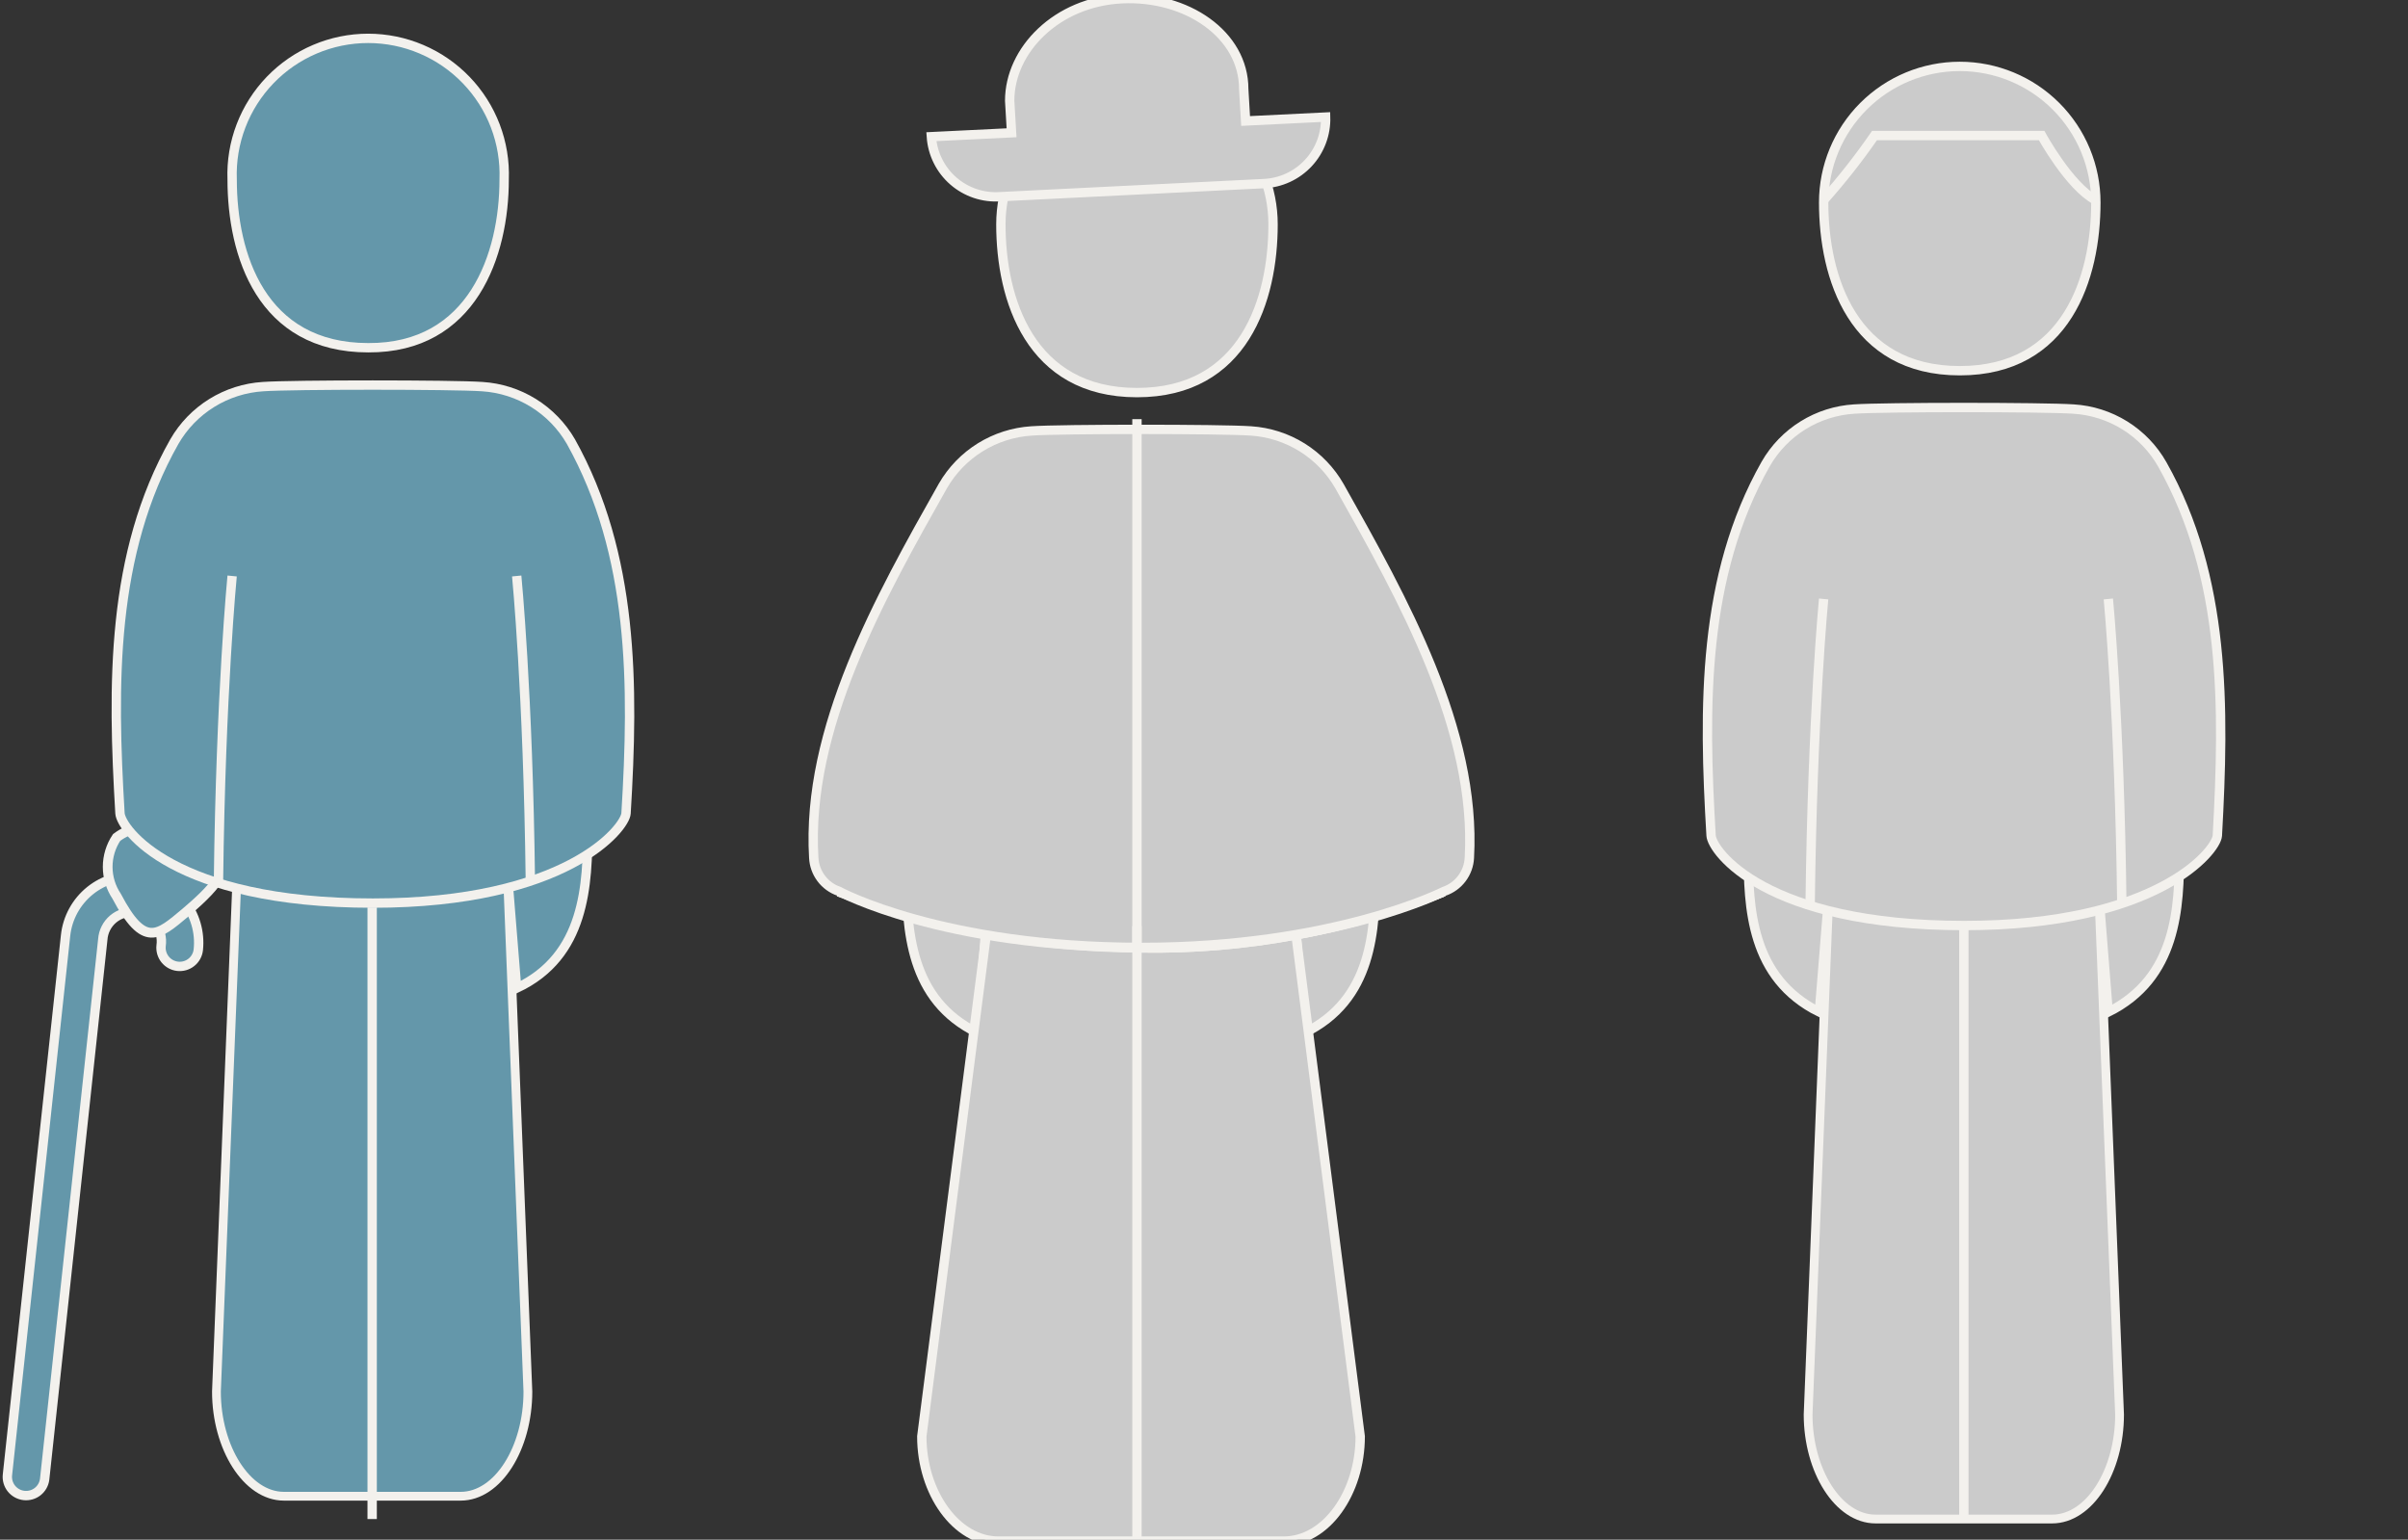
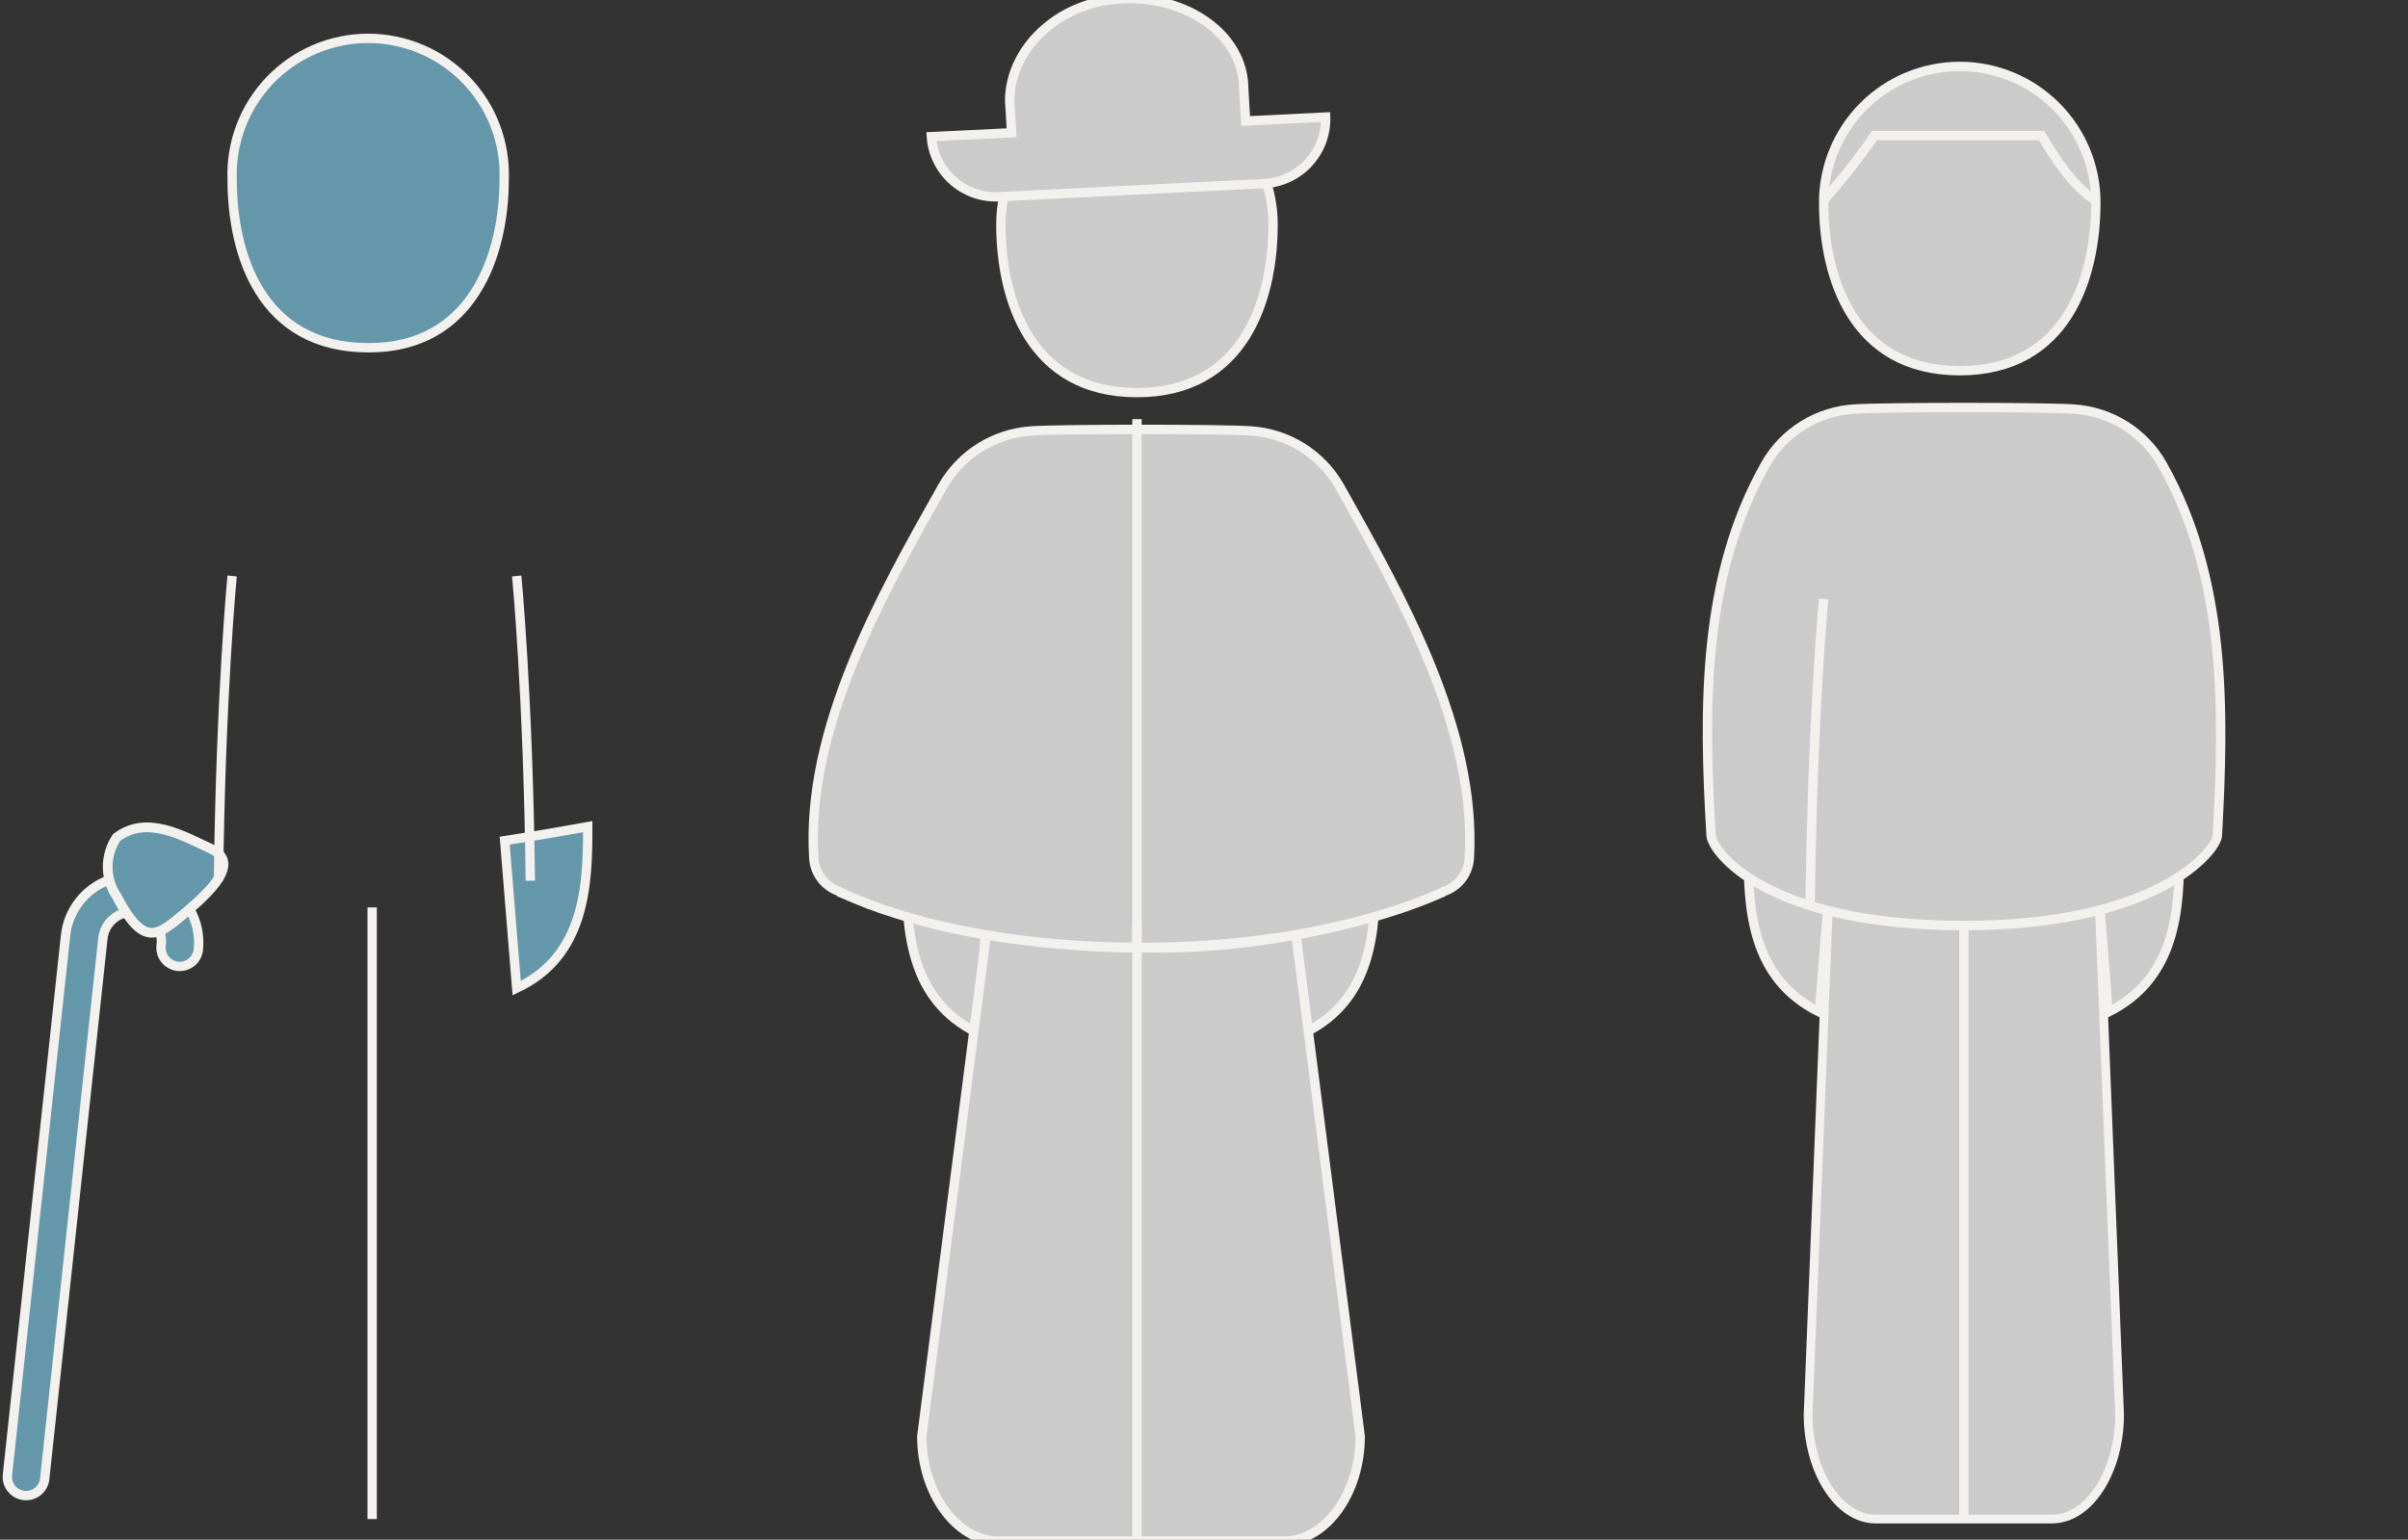
<svg xmlns="http://www.w3.org/2000/svg" width="147" height="94" viewBox="0 0 147 94" fill="none">
  <rect x="0" y="0" width="147" height="94" fill="#333333" stroke="none" />
  <g clip-path="url(#clip0_104_12963)">
    <path d="M111.064 61.79L111.794 52.774C109.603 52.443 107.754 52.112 106.727 51.919C106.716 55.445 106.887 59.713 111.064 61.79Z" fill="#CBCBCB" stroke="#F3F1ED" stroke-width="0.571" stroke-miterlimit="10" />
    <path d="M128.698 61.79L127.979 52.774C130.17 52.443 132.019 52.112 133.046 51.919C133.057 55.445 132.875 59.713 128.698 61.79Z" fill="#CBCBCB" stroke="#F3F1ED" stroke-width="0.571" stroke-miterlimit="10" />
    <path d="M128.148 55.171C125.417 55.646 122.656 55.928 119.886 56.015C117.115 55.928 114.354 55.646 111.623 55.171L110.379 86.362C110.379 89.785 112.216 92.741 114.499 92.741H125.272C127.555 92.741 129.392 89.808 129.392 86.362L128.148 55.171Z" fill="#CBCBCB" stroke="#F3F1ED" stroke-width="0.536" stroke-miterlimit="10" />
    <path d="M127.945 12.362C127.945 10.159 127.07 8.045 125.511 6.487C123.953 4.929 121.84 4.054 119.637 4.054C117.433 4.054 115.32 4.929 113.762 6.487C112.203 8.045 111.328 10.159 111.328 12.362C111.328 16.927 113.097 22.633 119.637 22.633C126.176 22.633 127.945 16.939 127.945 12.362Z" fill="#CBCBCB" stroke="#F3F1ED" stroke-width="0.571" stroke-miterlimit="10" />
    <path d="M132.006 28.363C131.456 27.389 130.67 26.569 129.721 25.977C128.772 25.385 127.69 25.04 126.574 24.973C124.771 24.848 115.002 24.848 113.198 24.973C112.089 25.04 111.014 25.381 110.07 25.967C109.125 26.553 108.341 27.364 107.789 28.328V28.328C103.908 35.176 103.988 43.165 104.456 51.017C104.513 51.953 107.743 56.506 119.909 56.506C131.675 56.506 135.305 51.941 135.362 51.017C135.795 43.21 135.887 35.256 132.006 28.363Z" fill="#CBCBCB" stroke="#F3F1ED" stroke-width="0.571" stroke-miterlimit="10" />
    <path d="M111.326 36.568C111.326 36.568 110.641 43.667 110.504 55.171Z" fill="#CBCBCB" />
    <path d="M111.326 36.568C111.326 36.568 110.641 43.667 110.504 55.171" stroke="#F3F1ED" stroke-width="0.571" stroke-miterlimit="10" />
    <path d="M128.707 36.568C128.707 36.568 129.392 43.667 129.529 55.171Z" fill="#CBCBCB" />
-     <path d="M128.707 36.568C128.707 36.568 129.392 43.667 129.529 55.171" stroke="#F3F1ED" stroke-width="0.571" stroke-miterlimit="10" />
    <path d="M111.328 12.225C112.443 10.974 113.48 9.655 114.432 8.276C117.651 8.276 124.635 8.276 124.635 8.276C124.635 8.276 126.324 11.369 127.945 12.225" fill="#CBCBCB" />
    <path d="M111.328 12.225C112.443 10.974 113.48 9.655 114.432 8.276C117.651 8.276 124.635 8.276 124.635 8.276C124.635 8.276 126.324 11.369 127.945 12.225" stroke="#F3F1ED" stroke-width="0.571" stroke-miterlimit="10" />
    <path d="M119.887 56.541V92.741" stroke="#F3F1ED" stroke-width="0.571" stroke-miterlimit="10" />
    <path d="M59.695 63.069L60.38 54.064C58.2 53.733 56.34 53.391 55.324 53.208C55.347 56.78 55.518 61.048 59.695 63.069Z" fill="#CBCBCB" stroke="#F3F1ED" stroke-width="0.571" stroke-miterlimit="10" />
    <path d="M79.612 63.069L78.893 54.064C81.084 53.733 82.933 53.391 83.96 53.208C83.971 56.78 83.789 61.048 79.612 63.069Z" fill="#CBCBCB" stroke="#F3F1ED" stroke-width="0.571" stroke-miterlimit="10" />
    <path d="M79.042 56.507C75.935 56.986 72.802 57.272 69.66 57.363C66.519 57.272 63.386 56.986 60.279 56.507L56.273 87.698C56.273 91.121 58.362 94.089 60.953 94.089H78.368C80.948 94.089 83.036 91.144 83.036 87.698L79.042 56.507Z" fill="#CBCBCB" stroke="#F3F1ED" stroke-width="0.571" stroke-miterlimit="10" />
    <path d="M77.716 13.698C77.716 11.495 76.841 9.381 75.283 7.823C73.725 6.265 71.612 5.39 69.408 5.39C67.204 5.39 65.091 6.265 63.533 7.823C61.975 9.381 61.1 11.495 61.1 13.698C61.1 18.263 62.869 23.969 69.408 23.969C75.947 23.969 77.716 18.286 77.716 13.698Z" fill="#CBCBCB" stroke="#F3F1ED" stroke-width="0.571" stroke-miterlimit="10" />
    <path d="M76.04 7.387L75.926 5.435C75.926 2.103 72.434 -0.271 68.485 -0.077C64.525 0.117 61.637 3.038 61.637 6.154L61.752 8.106L56.855 8.345C56.89 8.862 57.026 9.366 57.257 9.83C57.486 10.294 57.806 10.708 58.196 11.048C58.586 11.388 59.039 11.648 59.53 11.813C60.02 11.978 60.539 12.044 61.055 12.009L77.147 11.21C78.184 11.165 79.162 10.714 79.87 9.953C80.577 9.193 80.956 8.185 80.925 7.147L76.04 7.387Z" fill="#CBCBCB" stroke="#F3F1ED" stroke-width="0.571" stroke-miterlimit="10" />
    <path d="M51.184 54.452C51.184 54.452 65.038 57.876 69.661 57.876C75.983 57.98 82.262 56.816 88.126 54.452" fill="#CBCBCB" />
-     <path d="M51.184 54.452C51.184 54.452 65.038 57.876 69.661 57.876C75.983 57.98 82.262 56.816 88.126 54.452" stroke="#F3F1ED" stroke-width="0.571" stroke-miterlimit="10" />
    <path d="M51.184 54.452C57.088 56.69 63.346 57.849 69.661 57.876C75.983 57.98 82.262 56.816 88.126 54.452" fill="#CBCBCB" />
    <path d="M51.184 54.452C57.088 56.69 63.346 57.849 69.661 57.876C75.983 57.98 82.262 56.816 88.126 54.452" stroke="#F3F1ED" stroke-width="0.571" stroke-miterlimit="10" />
    <path d="M81.78 29.698C81.228 28.729 80.444 27.911 79.498 27.319C78.551 26.728 77.473 26.381 76.359 26.309C74.544 26.183 64.787 26.183 62.972 26.309C61.864 26.379 60.79 26.722 59.846 27.307C58.902 27.892 58.117 28.702 57.562 29.664V29.664C53.694 36.512 49.208 44.501 49.676 52.364C49.697 52.822 49.856 53.262 50.13 53.628C50.405 53.995 50.784 54.27 51.217 54.418C51.217 54.418 57.517 57.842 69.694 57.842C81.46 57.842 88.16 54.418 88.16 54.418C88.593 54.27 88.972 53.995 89.246 53.628C89.521 53.262 89.679 52.822 89.7 52.364C90.134 44.558 85.66 36.592 81.78 29.698Z" fill="#CBCBCB" stroke="#F3F1ED" stroke-width="0.571" stroke-miterlimit="10" />
    <path d="M69.408 25.59V57.876" stroke="#F3F1ED" stroke-width="0.571" stroke-miterlimit="10" />
    <path d="M69.408 56.541V93.883" stroke="#F3F1ED" stroke-width="0.571" stroke-miterlimit="10" />
    <path d="M31.541 60.33L30.811 51.325C33.002 50.983 34.862 50.652 35.878 50.469C35.889 54.041 35.718 58.367 31.541 60.33Z" fill="#6497AA" stroke="#F3F1ED" stroke-width="0.571" stroke-miterlimit="10" />
    <path d="M1.469 91.304C1.32 91.288 1.176 91.243 1.044 91.171C0.912 91.1 0.796 91.003 0.701 90.886C0.607 90.77 0.537 90.636 0.494 90.492C0.452 90.348 0.438 90.197 0.454 90.048L4.003 57.111C4.119 56.037 4.658 55.053 5.5 54.375C6.343 53.698 7.419 53.383 8.494 53.499C9.568 53.616 10.553 54.154 11.23 54.997C11.907 55.839 12.222 56.916 12.106 57.99C12.089 58.139 12.043 58.284 11.97 58.415C11.897 58.546 11.799 58.662 11.681 58.755C11.563 58.849 11.428 58.918 11.284 58.959C11.139 59 10.988 59.012 10.839 58.995C10.54 58.96 10.267 58.809 10.078 58.574C9.89 58.339 9.803 58.039 9.835 57.739C9.87 57.5 9.856 57.257 9.795 57.023C9.734 56.79 9.626 56.571 9.478 56.38C9.33 56.19 9.145 56.031 8.934 55.913C8.723 55.796 8.491 55.722 8.251 55.697C8.01 55.671 7.768 55.694 7.537 55.765C7.306 55.836 7.092 55.953 6.907 56.108C6.723 56.264 6.571 56.455 6.463 56.671C6.354 56.886 6.29 57.122 6.274 57.362L2.725 90.322C2.685 90.617 2.531 90.885 2.297 91.068C2.062 91.252 1.765 91.336 1.469 91.304Z" fill="#6497AA" stroke="#F3F1ED" stroke-width="0.571" stroke-miterlimit="10" />
    <path d="M7.119 51.131C6.764 51.661 6.574 52.285 6.574 52.923C6.574 53.561 6.764 54.185 7.119 54.715C8.808 57.922 9.641 57.123 11.319 55.719C12.723 54.521 14.743 52.695 12.917 51.839C11.091 50.983 8.945 49.75 7.119 51.131Z" fill="#6497AA" stroke="#F3F1ED" stroke-width="0.593" stroke-miterlimit="10" />
-     <path d="M30.994 53.802C28.26 54.282 25.494 54.564 22.72 54.646C19.949 54.565 17.187 54.283 14.457 53.802L13.213 84.958C13.213 88.382 15.062 91.349 17.333 91.349H28.118C30.4 91.349 32.226 88.405 32.226 84.958L30.994 53.802Z" fill="#6497AA" stroke="#F3F1ED" stroke-width="0.536" stroke-miterlimit="10" />
    <path d="M30.777 10.959C30.819 9.842 30.634 8.729 30.236 7.686C29.837 6.642 29.232 5.69 28.457 4.886C27.682 4.081 26.753 3.442 25.725 3.005C24.697 2.568 23.591 2.342 22.474 2.342C21.357 2.342 20.252 2.568 19.224 3.005C18.196 3.442 17.267 4.081 16.492 4.886C15.717 5.69 15.112 6.642 14.713 7.686C14.314 8.729 14.13 9.842 14.172 10.959C14.172 15.524 15.929 21.23 22.48 21.23C28.848 21.264 30.777 15.546 30.777 10.959Z" fill="#6497AA" stroke="#F3F1ED" stroke-width="0.571" stroke-miterlimit="10" />
-     <path d="M34.851 26.959C34.295 25.998 33.51 25.189 32.567 24.603C31.623 24.018 30.549 23.675 29.441 23.604C27.627 23.478 17.869 23.478 16.054 23.604C14.946 23.674 13.872 24.017 12.928 24.602C11.984 25.187 11.2 25.997 10.645 26.959C6.764 33.807 6.856 41.796 7.324 49.659C7.381 50.595 10.599 55.137 22.765 55.137C34.531 55.137 38.16 50.572 38.218 49.659C38.697 41.819 38.697 33.852 34.851 26.959Z" fill="#6497AA" stroke="#F3F1ED" stroke-width="0.571" stroke-miterlimit="10" />
    <path d="M14.171 35.165C14.171 35.165 13.475 42.264 13.338 53.768" stroke="#F3F1ED" stroke-width="0.571" stroke-miterlimit="10" />
    <path d="M31.543 35.165C31.543 35.165 32.239 42.264 32.376 53.768" stroke="#F3F1ED" stroke-width="0.571" stroke-miterlimit="10" />
    <path d="M22.719 55.399V92.742" stroke="#F3F1ED" stroke-width="0.571" stroke-miterlimit="10" />
  </g>
  <defs>
    <clipPath id="clip0_104_12963">
      <rect width="147" height="94" fill="white" />
    </clipPath>
  </defs>
</svg>